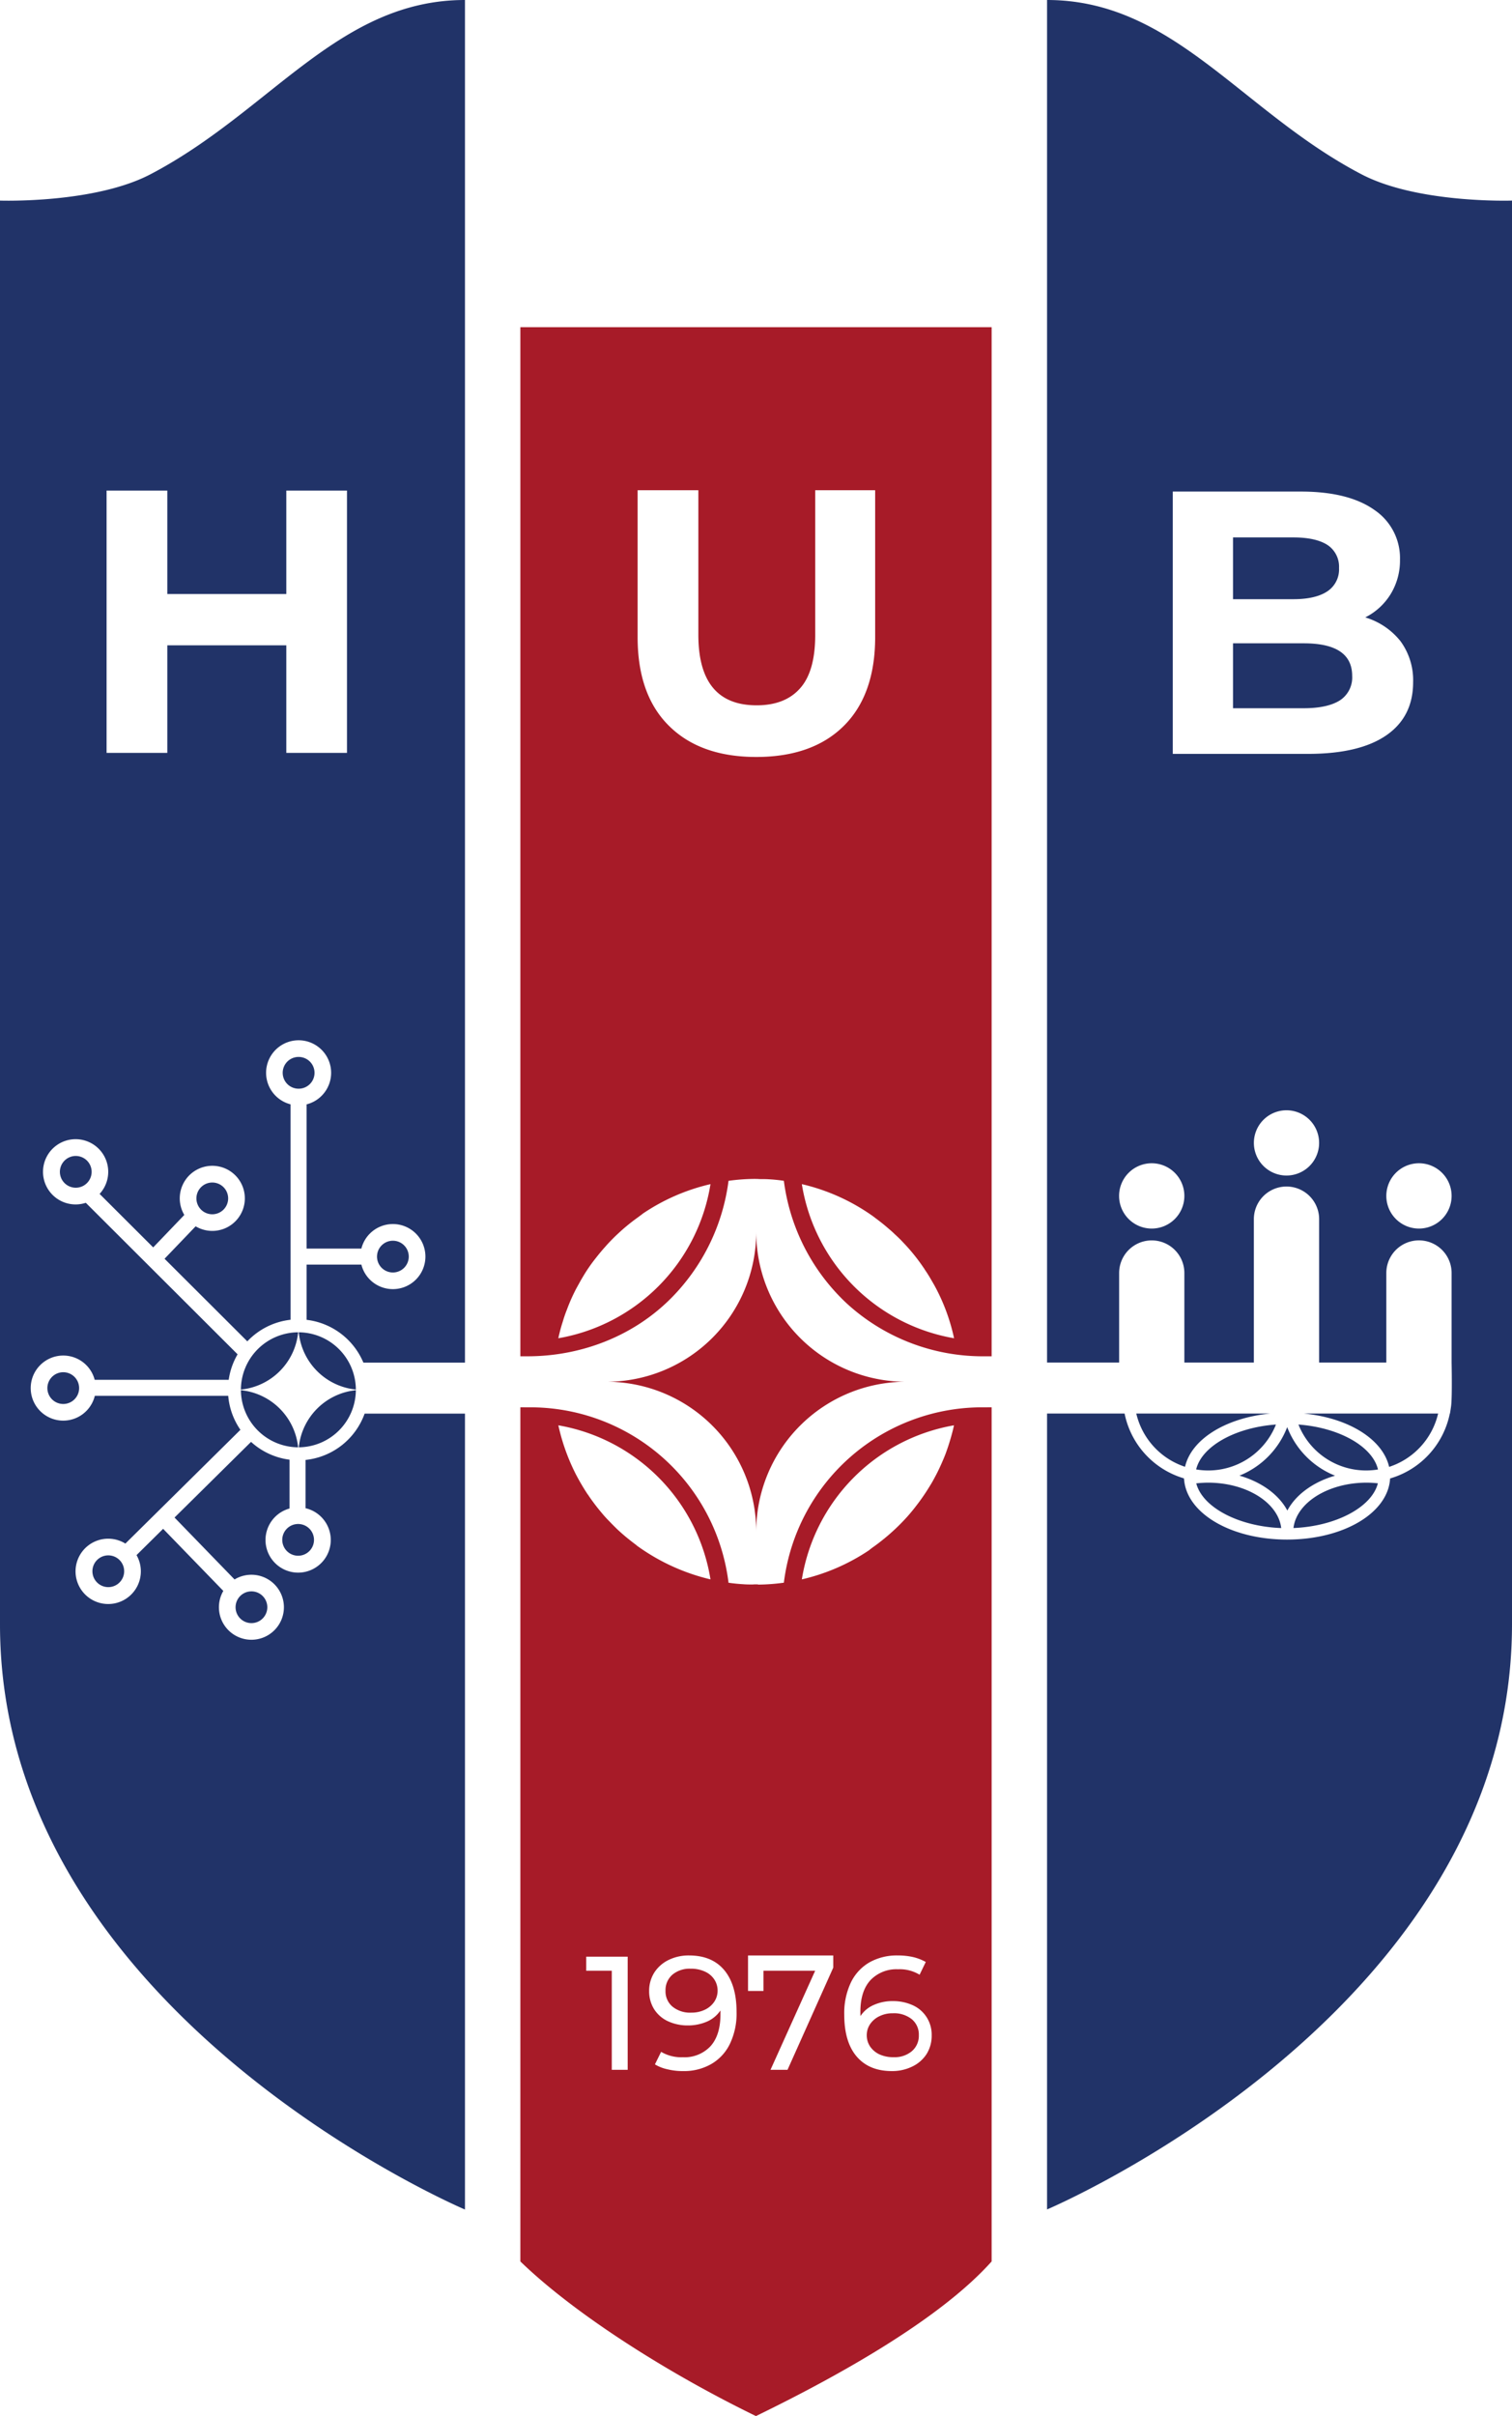
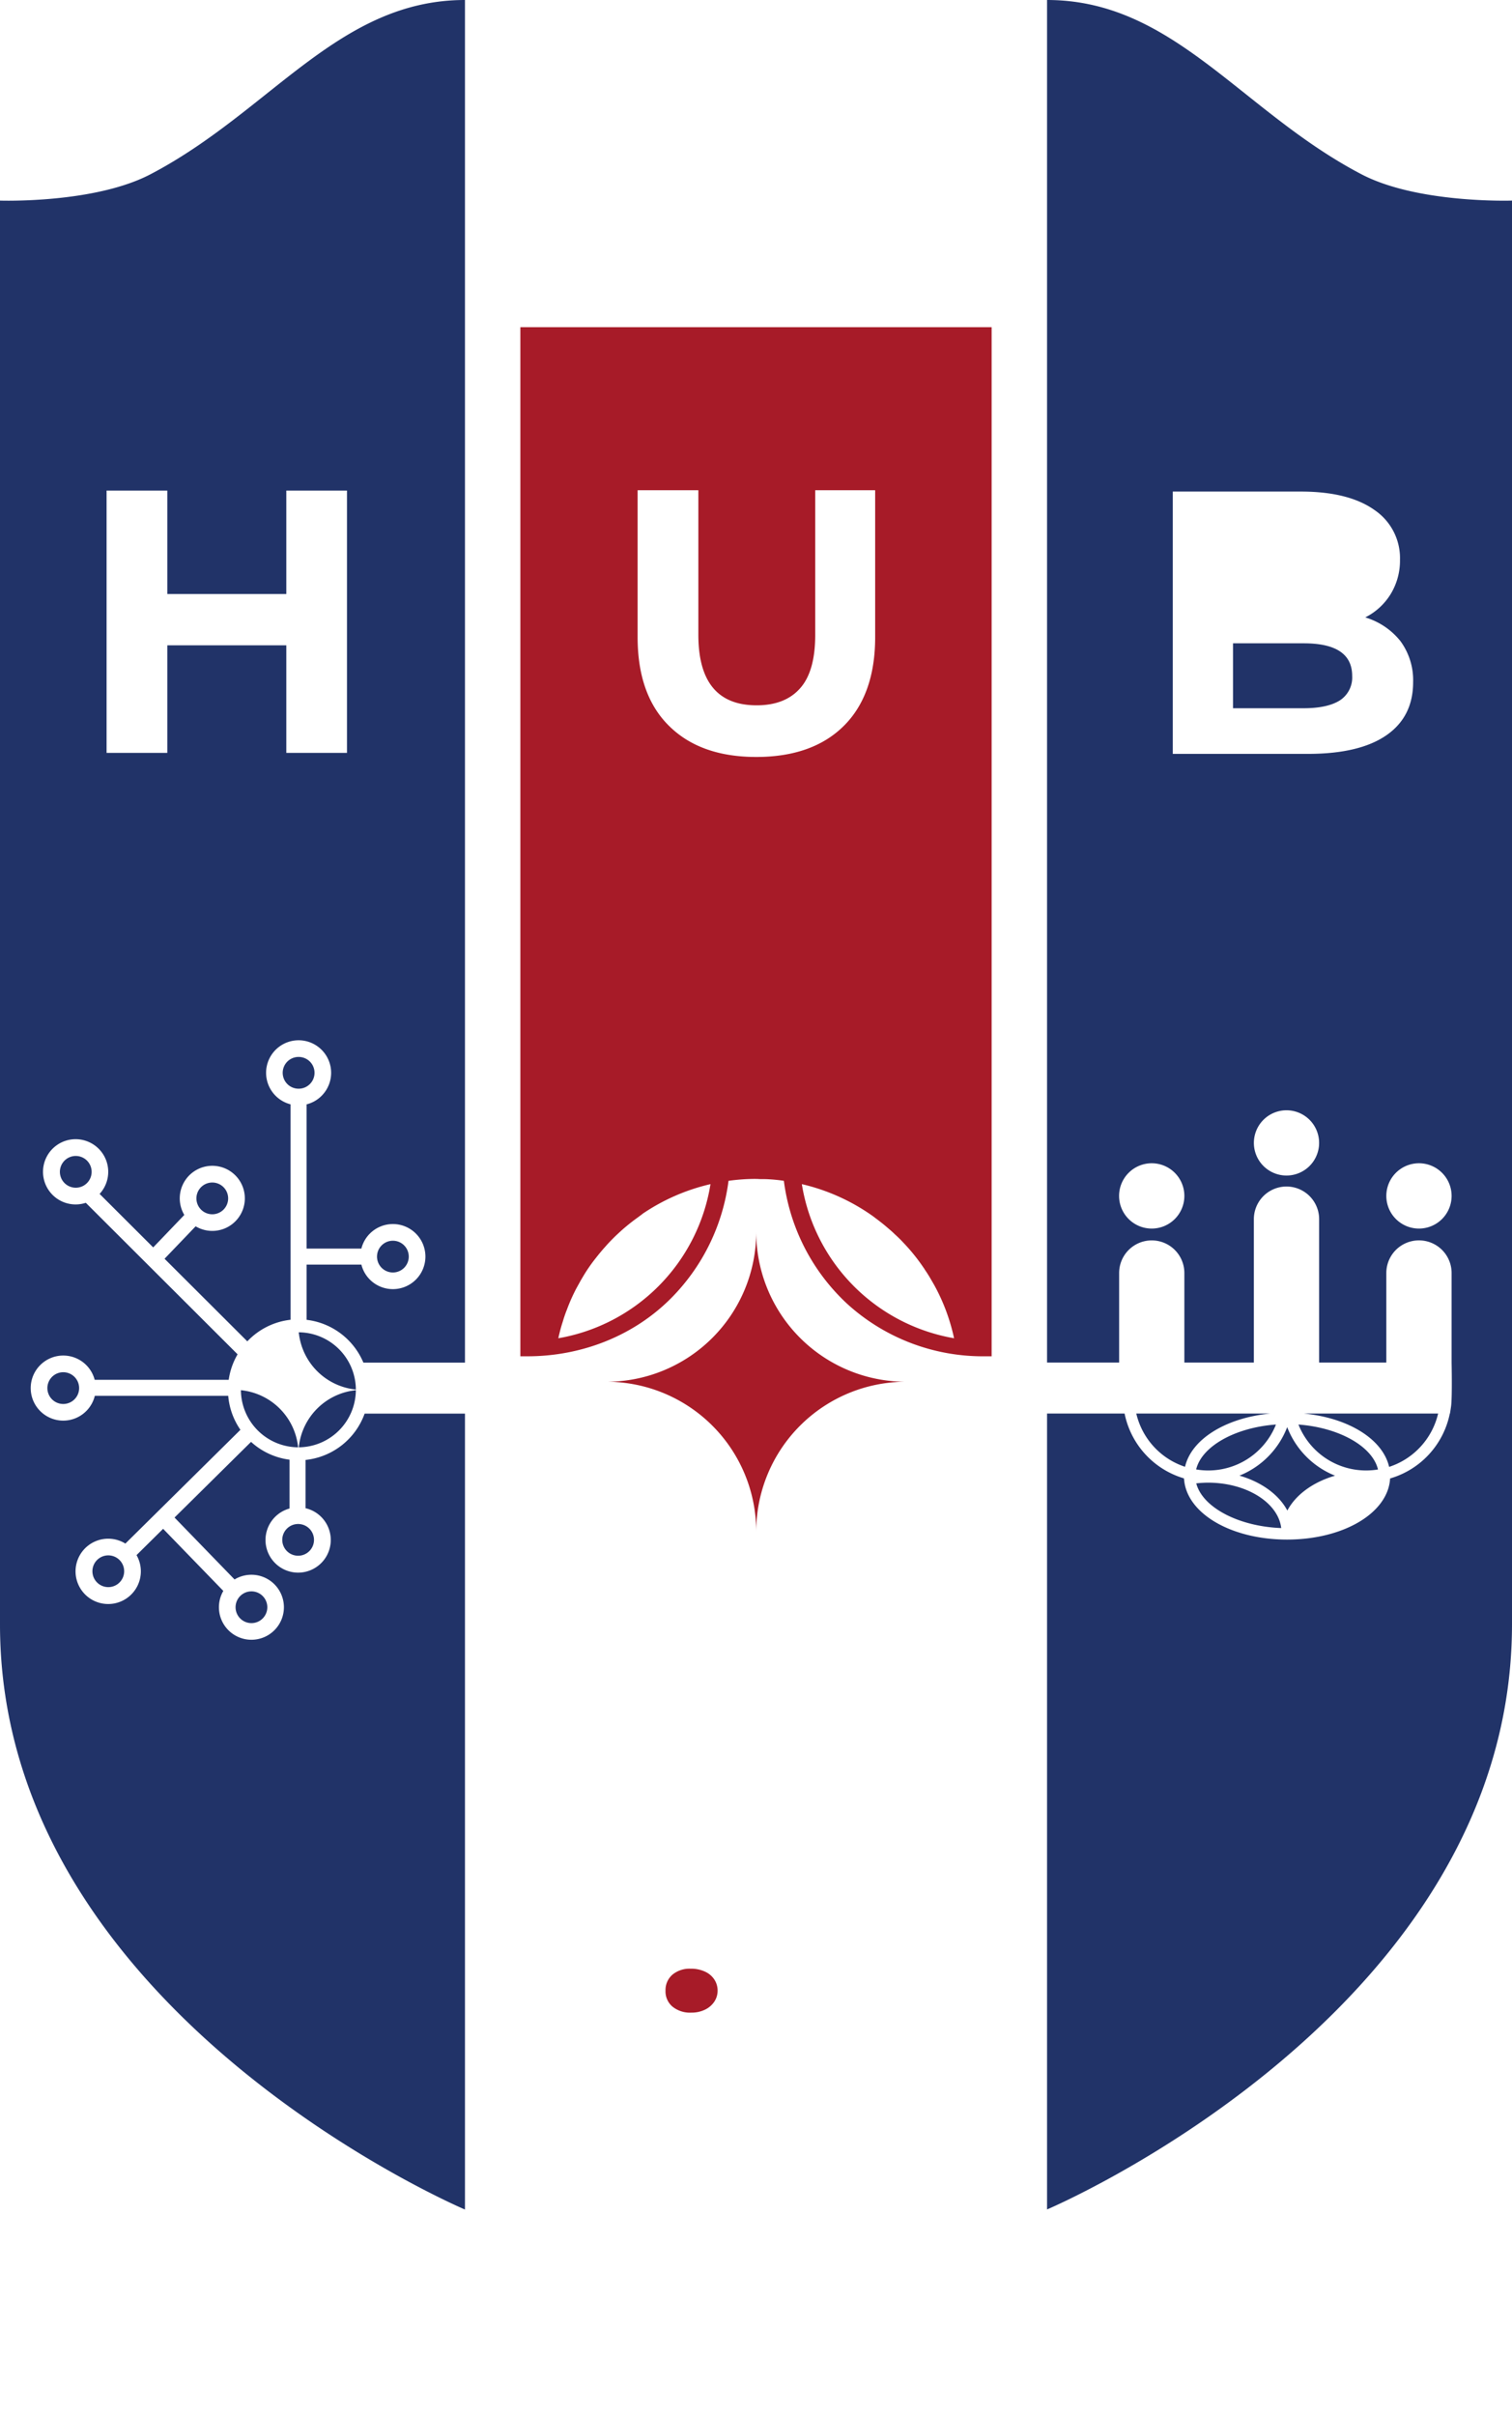
<svg xmlns="http://www.w3.org/2000/svg" width="465.567" height="743.624" viewBox="0 0 465.567 743.624">
  <g id="Layer_2" data-name="Layer 2">
    <g id="Layer_1-2" data-name="Layer 1">
-       <path d="M274.924,619.648a9.12,9.12,0,0,0-4.152.914A7.188,7.188,0,0,0,267.916,623a6.047,6.047,0,0,0-1.029,3.428,6.19,6.19,0,0,0,.991,3.389,7.108,7.108,0,0,0,2.818,2.438,10.173,10.173,0,0,0,4.494.915,8.222,8.222,0,0,0,5.561-1.828,6.226,6.226,0,0,0,2.171-4.952,6.095,6.095,0,0,0-2.171-4.914A8.759,8.759,0,0,0,274.924,619.648Z" style="fill:#a71b28" />
      <path d="M217.112,606.851a10.058,10.058,0,0,0-4.494-.915,8.222,8.222,0,0,0-5.561,1.828,6.261,6.261,0,0,0-2.133,4.951,6.095,6.095,0,0,0,2.171,4.914,8.579,8.579,0,0,0,5.79,1.828,9.412,9.412,0,0,0,4.189-.914,7.194,7.194,0,0,0,2.857-2.438,6.08,6.08,0,0,0,1.028-3.466,6.163,6.163,0,0,0-.99-3.353A6.707,6.707,0,0,0,217.112,606.851Z" style="fill:#a71b28" />
-       <path d="M303.106,433.152a61.538,61.538,0,0,0-61.742,53.974,61.414,61.414,0,0,1-7.819.588,1.815,1.815,0,0,0-.64-.069h-.433a3.863,3.863,0,0,0-.64.035c-1.021,0-2.007,0-3.027-.086-1.505-.087-3.01-.242-4.481-.45a61.5,61.5,0,0,0-61.724-53.991l-2.37-.017v262.898c16.901,16.365,45.722,34.565,72.536,47.591,26.814-13.026,57.105-30.274,72.571-47.591V433.136ZM193.272,637.06h-4.896v-30.498h-7.871v-4.325H193.272Zm2.387-161.714c-.969-.726-1.886-1.453-2.82-2.214-.917-.762-1.799-1.54-2.699-2.37-.83-.813-1.678-1.644-2.474-2.491a35.508,35.508,0,0,1-2.422-2.664,62.478,62.478,0,0,1-3.962-5.207,2.272,2.272,0,0,0-.346-.484,70.651,70.651,0,0,1-3.633-6.176,62.905,62.905,0,0,1-5.38-15.051,57.386,57.386,0,0,1,46.847,47.418,63.374,63.374,0,0,1-22.68-10.397A2.19,2.19,0,0,0,195.659,475.346Zm29.063,153.774a14.336,14.336,0,0,1-5.778,6.193,16.749,16.749,0,0,1-8.615,2.128,19.206,19.206,0,0,1-4.757-.536,12.473,12.473,0,0,1-3.91-1.522l1.903-3.859a12.313,12.313,0,0,0,6.712,1.661,10.944,10.944,0,0,0,8.477-3.373c2.041-2.249,3.079-5.518,3.079-9.757v-1.263a9.673,9.673,0,0,1-4.152,3.425,14.68,14.68,0,0,1-5.917,1.177,14.327,14.327,0,0,1-6.107-1.298,10.04,10.04,0,0,1-4.255-3.719,10.376,10.376,0,0,1-1.522-5.536,10.511,10.511,0,0,1,1.626-5.778,10.851,10.851,0,0,1,4.411-3.841,13.938,13.938,0,0,1,6.263-1.367c4.671,0,8.286,1.487,10.829,4.515,2.509,3.01,3.789,7.301,3.789,12.837A21.52,21.52,0,0,1,224.722,629.12Zm31.848-23.51-14.082,31.45H237.247L251,606.562H235.084v6.228h-4.757v-10.934h26.243Zm28.717,26.623a10.732,10.732,0,0,1-4.446,3.841,13.992,13.992,0,0,1-6.263,1.367c-4.671,0-8.286-1.523-10.829-4.516-2.543-3.01-3.789-7.3-3.789-12.836a21.974,21.974,0,0,1,2.041-9.913,14.323,14.323,0,0,1,5.778-6.228,17.176,17.176,0,0,1,8.615-2.093,21.132,21.132,0,0,1,4.792.502,15.472,15.472,0,0,1,3.875,1.505l-1.903,3.927a11.725,11.725,0,0,0-6.643-1.678,11.022,11.022,0,0,0-8.511,3.374c-2.041,2.248-3.079,5.467-3.079,9.757,0,.536,0,.951.035,1.263a9.206,9.206,0,0,1,4.117-3.425,14.067,14.067,0,0,1,5.882-1.177,14.604,14.604,0,0,1,6.141,1.297,9.816,9.816,0,0,1,4.256,3.719,9.954,9.954,0,0,1,1.522,5.553A10.555,10.555,0,0,1,285.287,632.234Zm8.079-191.901a71.926,71.926,0,0,1-2.197,7.092c-.329.865-.692,1.73-1.055,2.56-.727,1.678-1.522,3.339-2.422,4.983-.433.813-.882,1.608-1.367,2.369a63.257,63.257,0,0,1-4.1,5.986c-.917,1.21-1.886,2.387-2.872,3.494a64.565,64.565,0,0,1-10.12,9.082c-.45.312-.9.64-1.349,1.004-.069.052-.156.087-.19.173a62.212,62.212,0,0,1-20.794,9.031,57.406,57.406,0,0,1,46.847-47.418C293.626,439.242,293.504,439.796,293.366,440.332Z" style="fill:#a71b28" />
      <path d="M160.23,100.694V417.445h2.197c16.538,0,32.661-6.21,44.304-17.973a62.563,62.563,0,0,0,17.593-36.035,61.216,61.216,0,0,1,7.819-.588c.571,0,1.125,0,1.695.051,1.003,0,2.041,0,3.045.069,1.505.086,3.01.242,4.481.467a62.458,62.458,0,0,0,17.593,36.017c.588.606,1.194,1.177,1.799,1.748a62.035,62.035,0,0,0,42.435,16.243h2.145V100.694Zm11.694,311.197c.104-.553.242-1.124.381-1.677.294-1.211.64-2.405,1.021-3.564a36.388,36.388,0,0,1,1.211-3.511,55.178,55.178,0,0,1,2.993-6.713c.605-1.072,1.176-2.163,1.816-3.217a49.547,49.547,0,0,1,4.1-5.986c.934-1.194,1.886-2.352,2.906-3.477.986-1.142,2.042-2.215,3.114-3.27,1.09-1.021,2.214-2.076,3.373-3.027,1.177-.987,2.37-1.903,3.633-2.803.415-.312.865-.64,1.315-.986.086-.087.156-.122.19-.156a62.107,62.107,0,0,1,20.794-9.047A57.364,57.364,0,0,1,171.925,411.892Zm60.963-178.91q-17.23,0-26.883-9.566-9.679-9.55-9.67-27.333v-45.203h18.701v44.511q0,21.719,17.974,21.693c5.83,0,10.31-1.765,13.372-5.259q4.645-5.215,4.636-16.434V150.879h18.459v45.203c0,11.85-3.252,20.967-9.653,27.333Q250.195,232.965,232.887,232.982ZM246.9,364.457a61.934,61.934,0,0,1,22.195,10.086c.294.242.606.485.934.71.951.726,1.885,1.453,2.803,2.232.882.761,1.816,1.522,2.647,2.353.882.796,1.747,1.626,2.543,2.491a58.145,58.145,0,0,1,6.383,7.889,1.421,1.421,0,0,1,.277.432c.692,1.004,1.332,2.007,1.938,3.062.432.761.917,1.557,1.332,2.336a59.92,59.92,0,0,1,5.691,15.258c.035.19.086.398.139.588A57.362,57.362,0,0,1,246.9,364.457Z" style="fill:#a71b28" />
      <path d="M232.853,471.402a46.114,46.114,0,0,1,46.103-46.12,46.099,46.099,0,0,1-46.103-46.102,46.114,46.114,0,0,1-46.12,46.102A46.129,46.129,0,0,1,232.853,471.402Z" style="fill:#a71b28" />
      <path d="M399.816,438.455a22.403,22.403,0,0,0,24.488,13.827C422.616,445.182,412.353,439.382,399.816,438.455Z" style="fill:#213368" />
      <path d="M419.086,53.573C382.136,34.216,361.326,0,322.404,0V419.372h22.194v-27.556a10.042,10.042,0,1,1,20.084,0v27.556h21.398v-44.127a10.05,10.05,0,1,1,20.101,0v44.127h20.689v-27.556a10.05,10.05,0,1,1,20.101,0v27.556s.205,9.819-.121,13.098c-.063.637-.383,2.592-.383,2.592h-.048a26.214,26.214,0,0,1-18.387,19.982c-.588,10.604-14.307,18.812-31.725,18.812-17.214,0-30.819-8.014-31.704-18.437-.007-.031-.019-.06-.025-.092a1.784,1.784,0,0,1-.02-.31,26.217,26.217,0,0,1-18.28-19.954H322.404v244.965S455.413,623.721,465.014,512.698v-.034q.545-6.227.553-12.679V61.738S436.437,62.724,419.086,53.573ZM354.631,378.132a10.05,10.05,0,1,1,10.051-10.05A10.044,10.044,0,0,1,354.631,378.132Zm41.499-16.323A10.042,10.042,0,1,1,406.173,351.768,10.042,10.042,0,0,1,396.131,361.809Zm6.712-129.781H361.118V151.295h39.423c9.843,0,17.402,1.921,22.679,5.675a17.863,17.863,0,0,1,7.854,15.344,19.714,19.714,0,0,1-2.837,10.483,19.371,19.371,0,0,1-7.854,7.231,21.841,21.841,0,0,1,10.846,7.317,20.306,20.306,0,0,1,3.892,12.645c0,7.058-2.751,12.524-8.234,16.313Q418.636,232.01,402.843,232.028Zm34.078,146.104a10.05,10.05,0,1,1,10.05-10.05A10.047,10.047,0,0,1,436.921,378.132Z" style="fill:#213368" />
      <path d="M442.82,435.062H401.437c13.778,1.322,24.347,7.905,26.296,16.42A22.706,22.706,0,0,0,442.82,435.062Z" style="fill:#213368" />
-       <path d="M424.27,456.537a33.455,33.455,0,0,0-3.444-.199c-11.875,0-21.624,6.164-22.55,13.968C411.416,469.764,422.404,463.858,424.27,456.537Z" style="fill:#213368" />
      <path d="M396.349,439.245a26.244,26.244,0,0,1-14.707,14.933c6.785,1.943,12.156,5.858,14.749,10.75,2.587-4.88,7.938-8.79,14.699-10.737A26.241,26.241,0,0,1,396.349,439.245Z" style="fill:#213368" />
      <path d="M364.888,451.454c1.965-8.502,12.527-15.071,26.29-16.392H349.878A22.704,22.704,0,0,0,364.888,451.454Z" style="fill:#213368" />
      <path d="M394.506,470.313c-.92-7.808-10.672-13.975-22.551-13.975a33.426,33.426,0,0,0-3.606.218C370.238,463.9,381.303,469.815,394.506,470.313Z" style="fill:#213368" />
      <path d="M368.314,452.27a22.414,22.414,0,0,0,24.571-13.822C380.316,439.355,370.014,445.159,368.314,452.27Z" style="fill:#213368" />
      <path d="M401.459,198.002h-21.796V217.982h21.796c4.896,0,8.615-.83,11.14-2.438a8.394,8.394,0,0,0,3.754-7.508C416.353,201.358,411.406,198.002,401.459,198.002Z" style="fill:#213368" />
-       <path d="M408.742,181.983a8.086,8.086,0,0,0,3.563-7.144,8.006,8.006,0,0,0-3.563-7.109c-2.387-1.54-5.899-2.319-10.5-2.319H379.663v19.012h18.579C402.843,184.423,406.354,183.593,408.742,181.983Z" style="fill:#213368" />
      <path d="M19.476,422.347a4.887,4.887,0,1,0,3.46,1.435A4.905,4.905,0,0,0,19.476,422.347Z" style="fill:#213368" />
      <path d="M33.345,478.716a4.887,4.887,0,1,0,3.46,1.436A4.905,4.905,0,0,0,33.345,478.716Z" style="fill:#213368" />
      <path d="M23.328,355.786a4.887,4.887,0,1,0,3.46,1.436A4.903,4.903,0,0,0,23.328,355.786Z" style="fill:#213368" />
      <path d="M68.824,372.298a4.887,4.887,0,1,0-6.92,0A4.886,4.886,0,0,0,68.824,372.298Z" style="fill:#213368" />
      <path d="M80.882,498.132a4.887,4.887,0,1,0-6.92,0A4.885,4.885,0,0,0,80.882,498.132Z" style="fill:#213368" />
      <path d="M124.436,390.211a4.887,4.887,0,1,0-6.92,0A4.886,4.886,0,0,0,124.436,390.211Z" style="fill:#213368" />
      <path d="M92.001,445.454a17.716,17.716,0,0,0,17.572-17.572A19.679,19.679,0,0,0,92.001,445.454Z" style="fill:#213368" />
      <path d="M91.997,410.061a19.671,19.671,0,0,0,17.578,17.62A17.718,17.718,0,0,0,91.997,410.061Z" style="fill:#213368" />
      <path d="M91.976,335.085a4.888,4.888,0,0,0-.031-9.776,4.888,4.888,0,0,0-.019,9.776Z" style="fill:#213368" />
      <path d="M88.34,470.495a4.886,4.886,0,1,0,3.46-1.436A4.886,4.886,0,0,0,88.34,470.495Z" style="fill:#213368" />
-       <path d="M91.804,410.06a17.718,17.718,0,0,0-17.624,17.625A19.677,19.677,0,0,0,91.804,410.06Z" style="fill:#213368" />
      <path d="M74.181,427.879A17.718,17.718,0,0,0,91.799,445.455,19.685,19.685,0,0,0,74.181,427.879Z" style="fill:#213368" />
      <path d="M94.086,449.345v14.856a10.046,10.046,0,1,1-4.938.094v-15.03a21.604,21.604,0,0,1-11.847-5.481l-23.561,23.29,18.483,19.059a10.005,10.005,0,1,1-3.459,3.526l-18.537-19.114-8.188,8.094a10.053,10.053,0,1,1-3.433-3.551l35.426-35.018a21.548,21.548,0,0,1-3.759-10.451H29.194a10.013,10.013,0,1,1-16.811-9.461,10.015,10.015,0,0,1,14.184,0,9.924,9.924,0,0,1,2.586,4.522H70.422a21.515,21.515,0,0,1,2.736-7.844l-46.737-46.633a10.041,10.041,0,1,1,4.25-2.737l16.502,16.465,9.578-9.989a10.02,10.02,0,1,1,3.489,3.498l-9.57,9.981,25.483,25.426a21.635,21.635,0,0,1,13.322-6.648l-.008-66.305a10.013,10.013,0,1,1,9.569-2.628,9.903,9.903,0,0,1-4.63,2.637l.005,44.389h16.865a9.93,9.93,0,0,1,2.608-4.609,10.016,10.016,0,1,1,0,14.148,9.93,9.93,0,0,1-2.606-4.599H94.412l.002,16.988a21.748,21.748,0,0,1,17.48,13.172h31.275V0C104.246,0,83.401,34.201,46.449,53.577,29.098,62.727,0,61.742,0,61.742V500.006c0,119.435,143.169,180.052,143.169,180.052V435.082H112.277A21.735,21.735,0,0,1,94.086,449.345ZM32.817,150.991H51.518v31.83h36.64V150.991h18.683v80.736H88.158v-33.111h-36.64v33.111H32.817Z" style="fill:#213368" />
    </g>
  </g>
</svg>